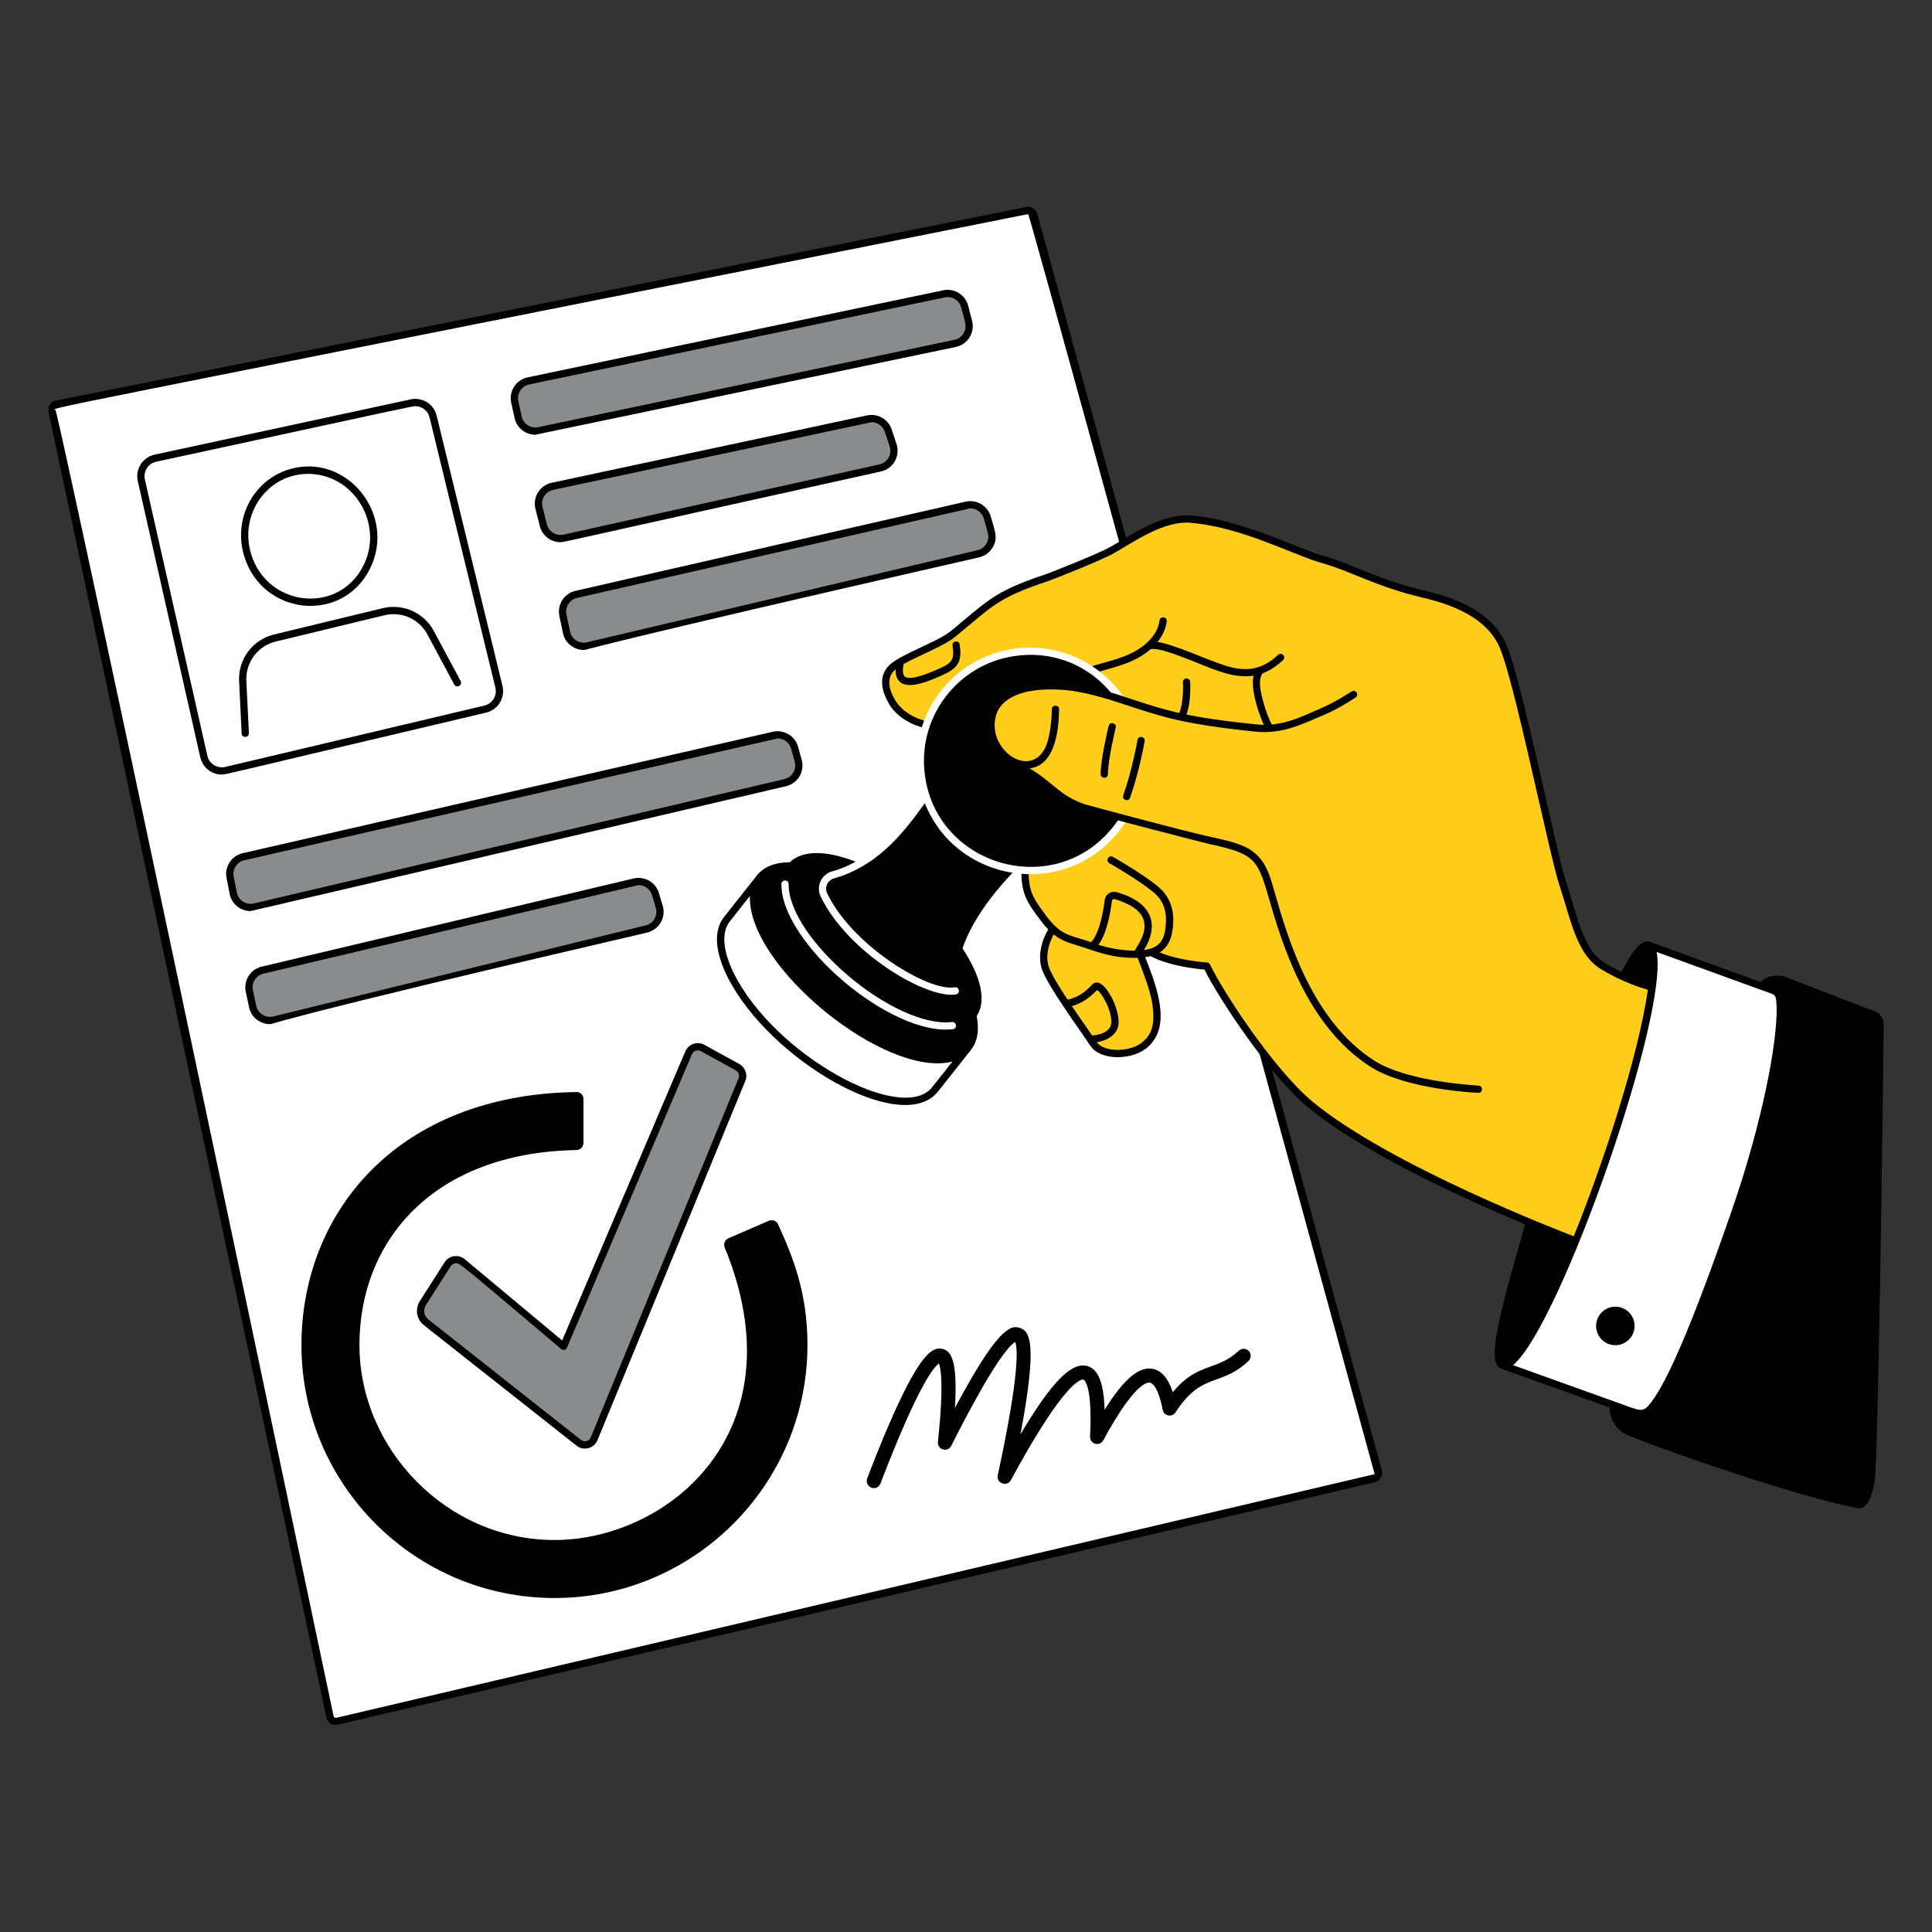
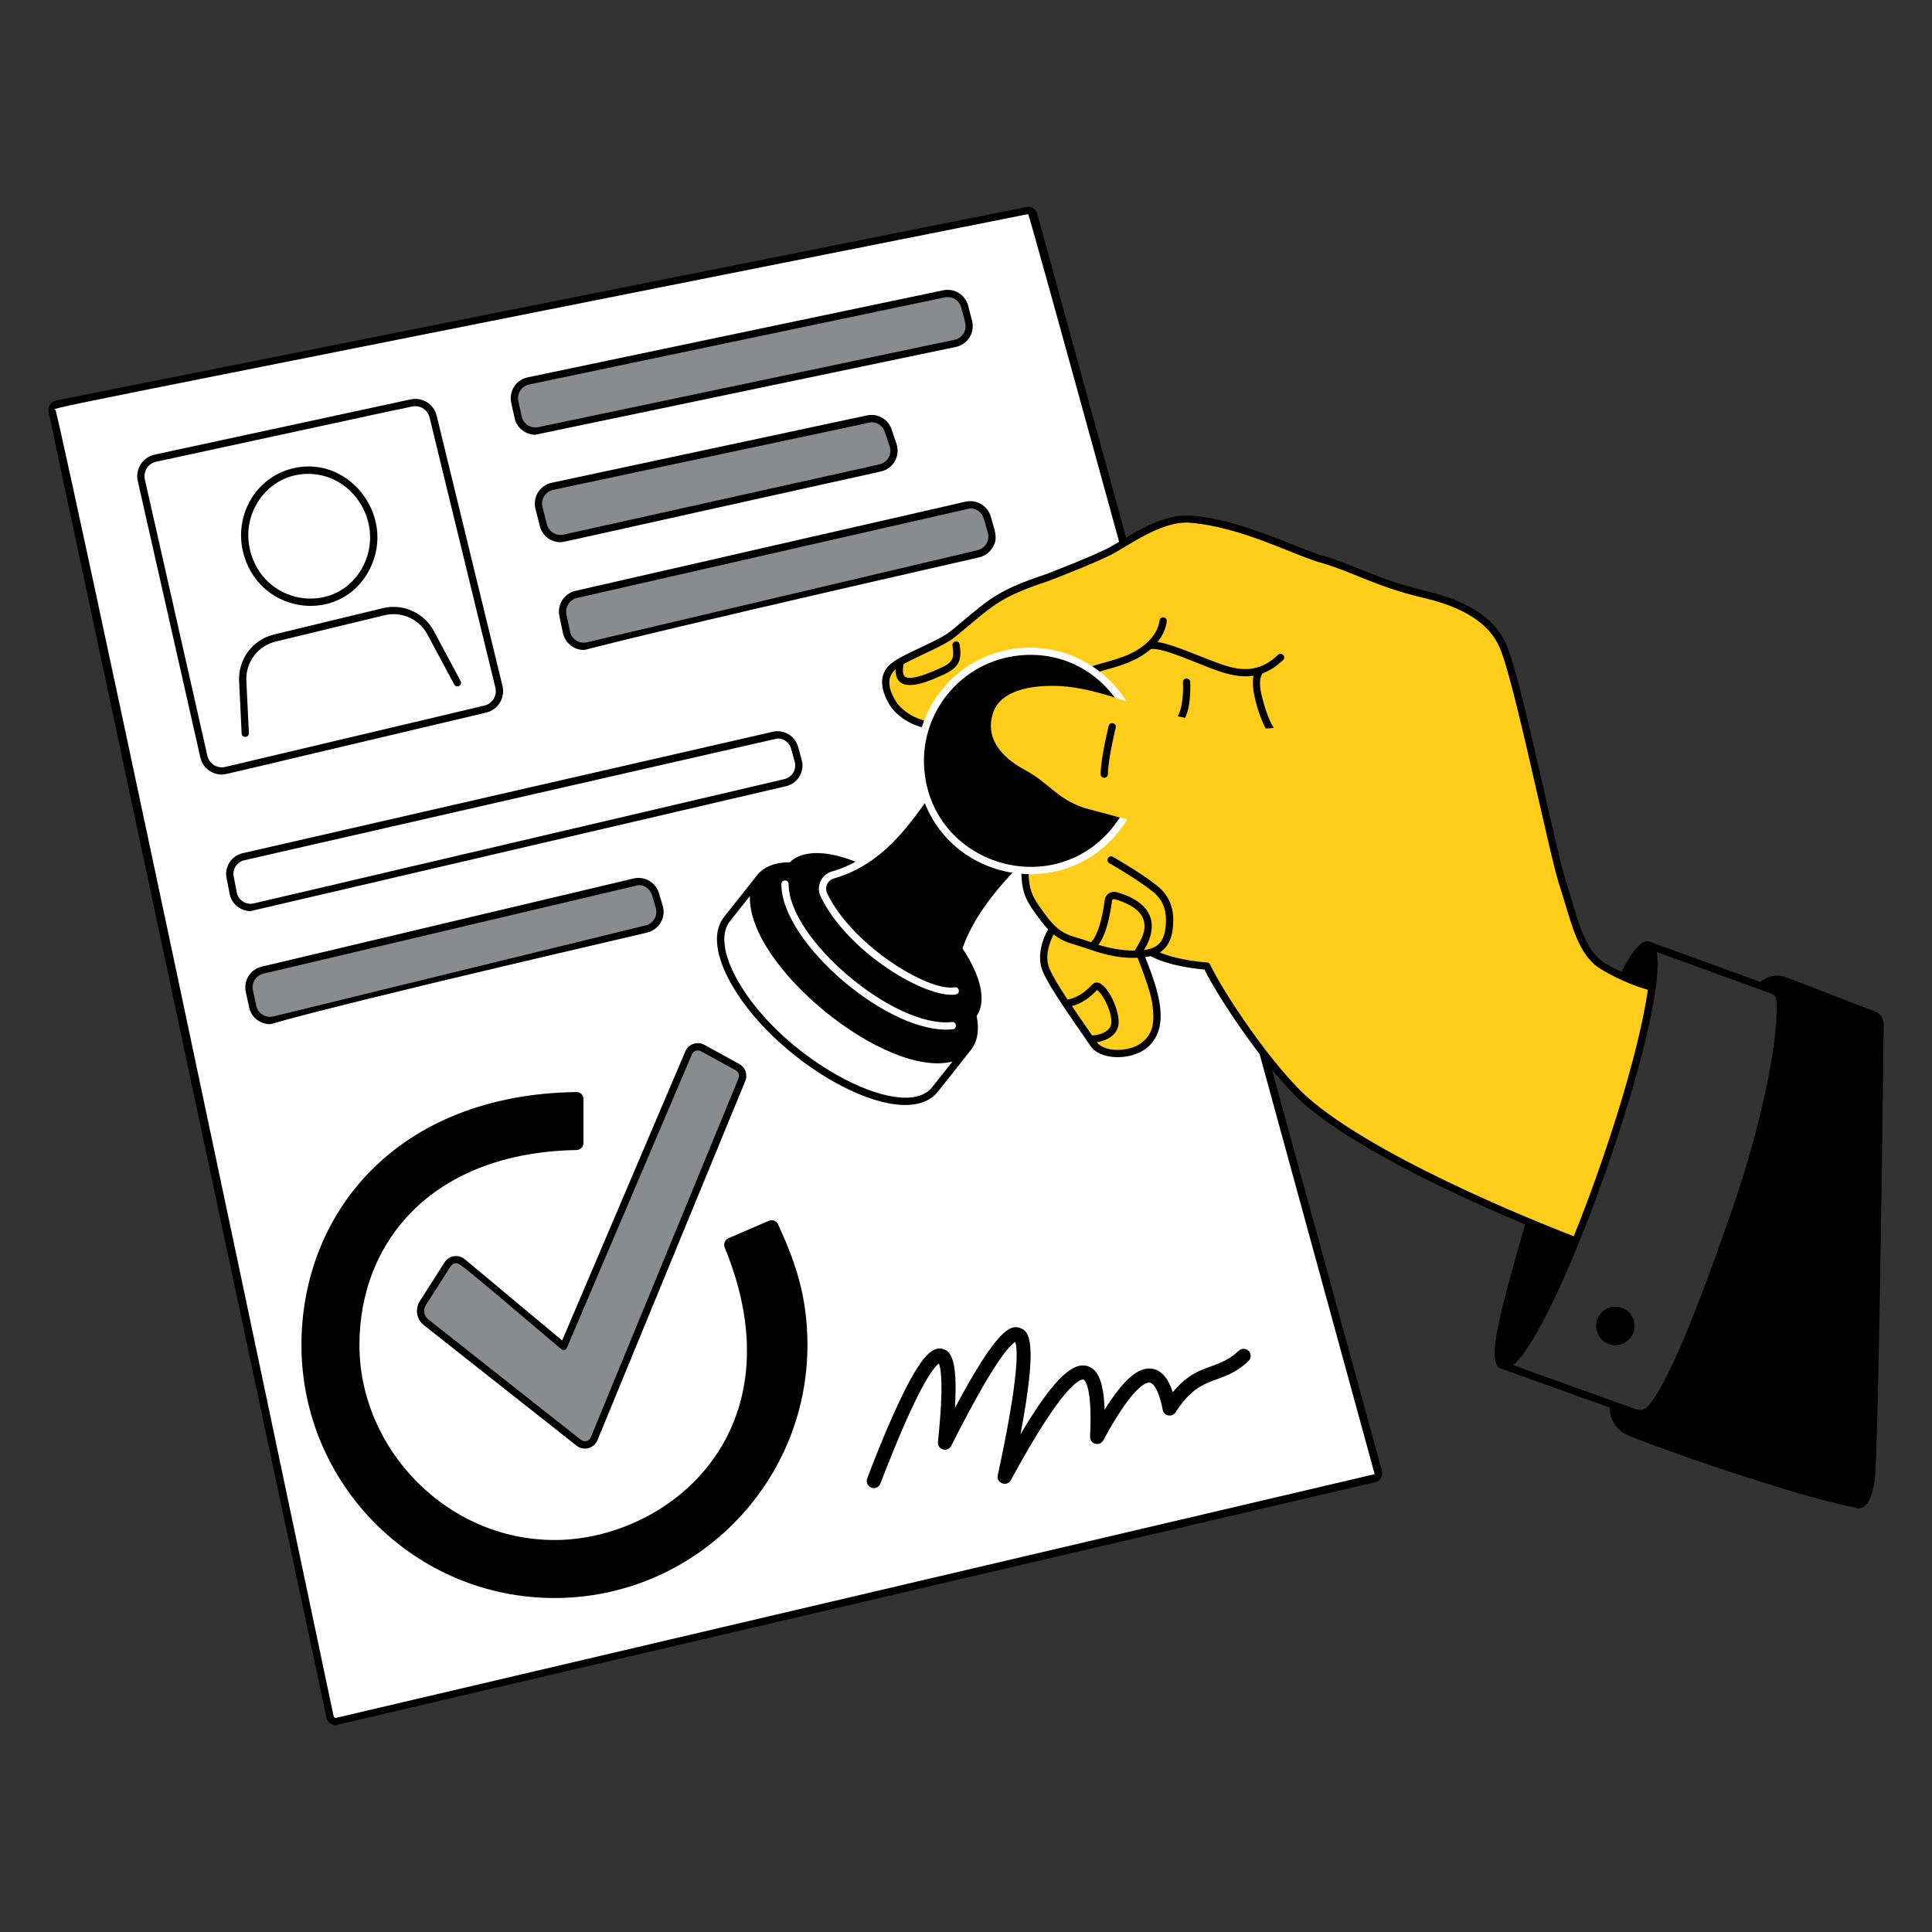
<svg xmlns="http://www.w3.org/2000/svg" fill="none" viewBox="0 0 400 400" id="Approval--Streamline-London" height="400" width="400">
  <rect x="0" y="0" width="400" height="400" fill="#333333" stroke="none" />
  <desc>
    Approval Streamline Illustration: https://streamlinehq.com
  </desc>
  <g id="approval--work-office-approval">
    <g id="paper-2">
      <path id="vector" fill="#ffffff" d="M10.782 85.1c-0.142 -0.66 0.284 -1.308 0.948 -1.442l200.906 -40.06c0.622 -0.126 1.236 0.254 1.404 0.868l71.34 260.182c0.18 0.664 -0.222 1.34 -0.89 1.5L69.792 356.382c-0.66 0.154 -1.32 -0.264 -1.462 -0.928L10.782 85.1Z" stroke-width="2" />
      <path id="vector_2" fill="#000000" d="M69.508 357.172c-0.882 0 -1.712 -0.604 -1.918 -1.554L10.044 85.26c-0.228 -1.092 0.482 -2.128 1.538 -2.33l200.904 -40.064c1.006 -0.2 2.006 0.418 2.276 1.408l71.34 260.182c0.3 1.094 -0.38 2.182 -1.446 2.426L69.506 357.17l0.002 0.002Zm143.362 -312.844C-2.758 87.316 11.376 84.25 11.518 84.942c0.042 0.206 0.714 0.222 57.548 270.362 0.054 0.254 0.31 0.41 0.556 0.35l214.986 -50.446c-47.598 -173.94 -71.51 -260.9 -71.738 -260.88Z" stroke-width="2" />
      <path id="vector_3" fill="#000000" d="M45.928 160.368c-2.054 0 -3.966 -1.398 -4.456 -3.564l-12.944 -57.202c-0.562 -2.478 1.002 -4.944 3.496 -5.48l52.978 -11.432c2.444 -0.526 4.816 0.96 5.41 3.388l13.622 55.932c0.6 2.48 -0.93 4.95 -3.388 5.53 -54.692 12.9 -53.888 12.828 -54.716 12.828h-0.002Zm40.046 -76.278c-0.512 0 -0.03 -0.12 -53.634 11.504 -1.712 0.372 -2.718 2.05 -2.348 3.68l12.944 57.202c0.384 1.686 2.058 2.694 3.7 2.31l53.654 -12.702c1.628 -0.382 2.684 -2.03 2.272 -3.714L88.94 86.438c-0.342 -1.408 -1.578 -2.348 -2.97 -2.348h0.004Z" stroke-width="2" />
      <path id="vector_4" fill="#888c8c" d="m109.388 78.872 86.044 -18.032c1.884 -0.402 3.76 0.73 4.278 2.59l0.802 3.108c0.564 2.022 -0.686 4.102 -2.732 4.552l-86.16 18.078c-1.958 0.43 -3.902 -0.802 -4.344 -2.758l-0.69 -3.158c-0.452 -1.984 0.81 -3.956 2.802 -4.382v0.002Z" stroke-width="2" />
-       <path id="vector_5" fill="#000000" d="M110.832 90.008c-2.01 0 -3.826 -1.396 -4.29 -3.434l-0.69 -3.166c-0.534 -2.34 0.928 -4.756 3.38 -5.276l86.044 -18.028c2.268 -0.484 4.532 0.89 5.154 3.12l0.806 3.124c0.666 2.38 -0.778 4.92 -3.3 5.476l-87.104 18.184Zm-1.282 -10.406c-1.594 0.34 -2.586 1.91 -2.226 3.48l0.69 3.166c0.352 1.542 1.896 2.526 3.45 2.184l86.17 -18.082c0.782 -0.172 1.442 -0.646 1.858 -1.336 0.77 -1.276 0.42 -1.988 -0.502 -5.4 -0.394 -1.458 -1.896 -2.36 -3.392 -2.038l-86.048 18.028v-0.002Z" stroke-width="2" />
+       <path id="vector_5" fill="#000000" d="M110.832 90.008c-2.01 0 -3.826 -1.396 -4.29 -3.434l-0.69 -3.166c-0.534 -2.34 0.928 -4.756 3.38 -5.276l86.044 -18.028c2.268 -0.484 4.532 0.89 5.154 3.12l0.806 3.124c0.666 2.38 -0.778 4.92 -3.3 5.476l-87.104 18.184Zm-1.282 -10.406c-1.594 0.34 -2.586 1.91 -2.226 3.48l0.69 3.166c0.352 1.542 1.896 2.526 3.45 2.184l86.17 -18.082c0.782 -0.172 1.442 -0.646 1.858 -1.336 0.77 -1.276 0.42 -1.988 -0.502 -5.4 -0.394 -1.458 -1.896 -2.36 -3.392 -2.038l-86.048 18.028Z" stroke-width="2" />
      <path id="vector_6" fill="#888c8c" d="m114.37 100.698 65.3 -13.96c1.884 -0.402 3.76 0.73 4.278 2.59l1.006 3.004c0.564 2.022 -0.686 4.102 -2.732 4.552l-65.4 14.544c-1.96 0.43 -3.902 -0.802 -4.344 -2.756l-0.91 -3.592c-0.452 -1.984 0.81 -3.956 2.802 -4.382Z" stroke-width="2" />
      <path id="vector_7" fill="#000000" d="M116.038 112.26c-2.014 0 -3.834 -1.39 -4.294 -3.43l-0.906 -3.576c-0.55 -2.424 0.97 -4.79 3.376 -5.3l65.304 -13.952c2.268 -0.484 4.532 0.886 5.158 3.12l0.994 2.966c0.714 2.536 -0.864 4.99 -3.288 5.526 -66.322 14.678 -65.604 14.644 -66.344 14.644v0.002Zm64.398 -24.85 -65.91 14.014c-1.606 0.342 -2.578 1.928 -2.222 3.48l0.906 3.576c0.354 1.566 1.9 2.548 3.454 2.21l65.4 -14.54c1.612 -0.35 2.628 -1.988 2.172 -3.618l-0.994 -2.966c-0.368 -1.304 -1.532 -2.156 -2.806 -2.156Z" stroke-width="2" />
      <path id="vector_8" fill="#888c8c" d="m119.366 123.054 80.764 -18.476c1.884 -0.4 3.76 0.73 4.278 2.59l0.832 2.94c0.564 2.022 -0.686 4.102 -2.732 4.554l-80.864 19.064c-1.96 0.43 -3.902 -0.802 -4.344 -2.758l-0.736 -3.534c-0.452 -1.984 0.81 -3.956 2.802 -4.382v0.002Z" stroke-width="2" />
      <path id="vector_9" fill="#000000" d="M120.866 134.566c-2.018 0 -3.838 -1.396 -4.302 -3.434l-0.74 -3.546c-0.54 -2.39 0.996 -4.76 3.376 -5.268l80.764 -18.466c2.28 -0.484 4.542 0.886 5.172 3.116 0.904 3.206 1.528 4.468 0.368 6.4 -0.63 1.05 -1.64 1.762 -2.832 2.034 -81.882 18.67 -81.008 19.164 -81.804 19.164h-0.002Zm80.024 -29.318 -81.368 18.538c-1.624 0.346 -2.582 1.938 -2.228 3.48l0.74 3.546c0.346 1.538 1.896 2.518 3.446 2.176l80.856 -19.06c1.66 -0.366 2.628 -2.02 2.18 -3.618l-0.832 -2.94c-0.354 -1.274 -1.52 -2.122 -2.794 -2.122Z" stroke-width="2" />
-       <path id="vector_10" fill="#888c8c" d="m50.474 177.368 109.762 -25.146c1.884 -0.402 3.76 0.73 4.278 2.59l0.74 2.698c0.564 2.022 -0.686 4.102 -2.732 4.554L52.66 187.8c-1.958 0.43 -3.902 -0.802 -4.344 -2.758l-0.644 -3.292c-0.452 -1.984 0.81 -3.956 2.802 -4.382Z" stroke-width="2" />
      <path id="vector_11" fill="#000000" d="M51.872 188.63c-2.018 0 -3.834 -1.39 -4.298 -3.43l-0.648 -3.312c-0.534 -2.34 0.958 -4.744 3.376 -5.258l109.762 -25.142c2.276 -0.484 4.544 0.886 5.172 3.116l0.74 2.702c0.682 2.424 -0.818 4.938 -3.3 5.484l-110.802 25.84h-0.002Zm109.122 -35.744L50.628 178.094c-1.624 0.346 -2.582 1.938 -2.228 3.48l0.648 3.312c0.346 1.524 1.896 2.51 3.446 2.168l109.854 -25.736c1.618 -0.356 2.638 -1.978 2.18 -3.618l-0.74 -2.702c-0.356 -1.27 -1.52 -2.114 -2.794 -2.114v0.002Z" stroke-width="2" />
      <path id="vector_12" fill="#888c8c" d="m54.442 200.848 77.008 -18.262c1.884 -0.4 3.76 0.73 4.278 2.59l0.782 2.628c0.564 2.022 -0.686 4.102 -2.732 4.552l-77.11 18.852c-1.958 0.43 -3.902 -0.802 -4.344 -2.756l-0.686 -3.22c-0.452 -1.984 0.81 -3.956 2.802 -4.382l0.002 -0.002Z" stroke-width="2" />
      <path id="vector_13" fill="#000000" d="M55.888 212.042c-2.022 0 -3.838 -1.396 -4.302 -3.43l-0.69 -3.228c-0.54 -2.392 0.974 -4.754 3.37 -5.272l77.004 -18.254c2.284 -0.488 4.548 0.886 5.176 3.116l0.782 2.616c0.692 2.466 -0.84 4.93 -3.296 5.502 -78.218 18.174 -77.218 18.952 -78.044 18.952v-0.002Zm76.32 -28.792 -77.606 18.324c-1.612 0.344 -2.588 1.922 -2.23 3.48l0.69 3.228c0.35 1.542 1.9 2.524 3.45 2.18l77.092 -18.848c1.67 -0.364 2.628 -2.034 2.184 -3.622l-0.782 -2.614c-0.36 -1.282 -1.524 -2.13 -2.798 -2.13v0.002Z" stroke-width="2" />
      <path id="vector_14" fill="#000000" d="M114.792 330.852c-28.884 0 -52.38 -23.5 -52.38 -52.384 0 -27.164 19.592 -51.868 56.962 -52.372 0.794 -0.01 1.424 0.622 1.424 1.4v9.14c0 0.802 -0.644 1.456 -1.446 1.47 -29.68 0.516 -44.934 18.806 -44.934 40.36s18.112 40.376 40.376 40.376c23.4 0 50.942 -22.318 35.25 -60.568 -0.306 -0.744 0.042 -1.592 0.778 -1.908l8.354 -3.614c0.74 -0.318 1.596 0.012 1.926 0.744 3.002 6.646 6.074 13.994 6.074 24.974 0 28.884 -23.5 52.384 -52.386 52.384l0.002 -0.002Z" stroke-width="2" />
      <path id="vector_15" fill="#888c8c" d="M88.226 273.768c-1.212 -0.956 -1.508 -2.678 -0.676 -3.98l5.134 -8.04c0.664 -1.04 2.102 -1.274 3.054 -0.472l20.944 17.476 25.898 -60.78c0.476 -1.106 1.798 -1.594 2.89 -0.998l7.226 3.972c0.918 0.506 1.312 1.62 0.914 2.59l-30.598 74.348c-0.526 1.276 -2.122 1.67 -3.178 0.832l-31.608 -24.946v-0.002Z" stroke-width="2" />
      <path id="vector_16" fill="#000000" d="m119.366 299.31 -31.608 -24.946c-1.52 -1.204 -1.884 -3.342 -0.84 -4.976l5.134 -8.04c0.912 -1.428 2.866 -1.73 4.168 -0.648l20.168 16.83 25.502 -59.85c0.64 -1.514 2.472 -2.166 3.938 -1.362l7.226 3.972c1.258 0.69 1.792 2.21 1.244 3.534L123.7 298.172c-0.704 1.706 -2.858 2.304 -4.336 1.136l0.002 0.002ZM94.416 261.54c-0.376 0 -0.848 0.218 -1.098 0.614l-5.138 8.04c-0.626 0.982 -0.41 2.264 0.506 2.986l31.608 24.946c0.692 0.548 1.698 0.256 2.018 -0.53l30.598 -74.348c0.254 -0.618 0.004 -1.324 -0.58 -1.646l-7.226 -3.972c-0.664 -0.37 -1.522 -0.09 -1.834 0.63l-25.898 60.782c-0.2 0.472 -0.798 0.594 -1.17 0.28 -21.452 -18.182 -21.046 -17.782 -21.784 -17.782h-0.002Z" stroke-width="2" />
      <path id="vector_17" fill="#000000" d="M50.574 115.196c-2.358 -7.62 1.75 -15.684 9.16 -17.982 11.988 -3.716 22.526 9.394 16.812 20.634 -5.764 11.34 -22.18 9.598 -25.974 -2.652h0.002Zm13.212 -17.088c-8.422 0 -14.342 8.372 -11.78 16.646 3.394 10.962 18.066 12.518 23.2 2.418 4.38 -8.62 -1.904 -19.064 -11.42 -19.064Z" stroke-width="2" />
      <path id="vector_18" fill="#000000" d="m50.03 151.854 -0.526 -10.848c-0.218 -4.524 2.816 -8.58 7.218 -9.64l22.54 -5.452c4.182 -1.01 8.522 0.932 10.552 4.724l5.552 10.36c0.47 0.88 -0.858 1.59 -1.328 0.71l-5.552 -10.36c-1.708 -3.192 -5.354 -4.82 -8.872 -3.972l-22.54 5.452c-3.7 0.894 -6.254 4.306 -6.07 8.108l0.526 10.848c0.05 0.992 -1.448 1.064 -1.5 0.07Z" stroke-width="2" />
      <path id="vector_19" fill="#000000" d="M180.92 308.098c-0.988 0 -1.74 -1.004 -1.378 -1.976 0.024 -0.066 2.528 -6.842 5.484 -13.412 5.342 -11.872 7.892 -13.962 10.08 -13.454 1.992 0.462 3.15 2.874 2.606 12.238 8.768 -16.432 11.49 -17.26 13.492 -16.554 2.026 0.714 3.63 3.158 0.076 22.014 6.442 -10.86 10.606 -15.038 13.822 -14.136 2.276 0.638 3.416 3.426 3.592 9.072 3.914 -6.282 7.012 -8.938 9.812 -8.516 2.252 0.338 3.526 2.506 4.306 4.862 5.25 -6.314 9.104 -4.282 13.66 -8.58 0.588 -0.556 1.512 -0.526 2.068 0.058 0.556 0.584 0.528 1.512 -0.058 2.068 -5.722 5.422 -9.718 2.24 -15.088 10.618 -0.712 1.112 -2.414 0.778 -2.666 -0.506 -0.98 -5.006 -2.29 -5.576 -2.66 -5.634 -0.69 -0.108 -3.422 0.45 -9.636 11.934 -0.738 1.364 -2.822 0.786 -2.744 -0.768 0.552 -11.12 -1.35 -11.788 -1.37 -11.792 -0.334 -0.092 -3.588 -0.302 -15.026 20.81 -0.8 1.478 -3.07 0.64 -2.716 -1.002 4.622 -21.36 4.09 -26.416 3.61 -27.602 -1.066 0.598 -4.386 3.94 -13.242 21.504 -0.728 1.444 -2.928 0.794 -2.756 -0.81 1.274 -12 0.588 -15.342 0.2 -16.248 -3.604 2.77 -10.488 20.668 -12.096 24.858 -0.224 0.586 -0.778 0.956 -1.37 0.956l-0.002 -0.002Z" stroke-width="2" />
    </g>
    <g id="hand">
-       <path id="vector_20" fill="#ffffff" d="m341.282 195.682 24.214 8.806c2.284 0.832 2.988 0.568 3.086 3.976 0.198 6.838 -2.782 23.576 -9.324 42.414 -6.408 18.458 -12.458 34.078 -16.692 39.762 -1.956 2.626 -2.878 2.306 -6.162 1.112l-25.318 -9.086 30.192 -86.984h0.004Z" stroke-width="2" />
      <path id="vector_21" fill="#ffcd1a" d="M327.498 195.034c-3.844 -7.218 -13.17 -54.04 -16.336 -61.298 -3.166 -7.26 -11.838 -9.616 -16.754 -10.798 -9.306 -2.236 -14.52 -5.396 -20.476 -7.072 -5.956 -1.676 -16.566 -7.444 -27.364 -8.376 -5.798 -0.5 -12.284 4.096 -16.194 6.328 -2.782 1.588 -13.032 5.584 -13.588 5.768 -10.696 3.55 -11.556 5.188 -19.528 11.7 -2.588 2.114 -9.456 4.52 -12.118 6.546 -2.268 1.726 -2.302 4.352 -0.372 7.632 1.864 3.166 7.372 6.194 13.776 4.282 21.08 -6.294 20.282 -8.438 26.116 -10.552l7.34 9.044 5.772 14.708c-0.192 0.94 -0.268 1.988 -0.242 3.128l-18.278 -1.132s-6.528 2.33 -6.972 12.122c-0.33 7.306 0.328 8.468 3.818 13.116 0.606 0.806 1.174 1.454 1.726 1.988 -0.798 1.492 -2.39 5.398 -1.374 8.288 1.256 3.576 8.12 12.862 9.862 15.568 1.742 2.706 7.444 2.708 10.346 0.58 2.9 -2.126 3.258 -5.05 2.61 -9.186 -0.398 -2.54 -2.376 -8.02 -3.074 -9.908 0.63 -0.05 1.236 -0.134 1.792 -0.268 4.562 1.612 9.14 2.456 12.486 2.898 6.336 11.162 13.338 22.05 19.214 27.056 11.384 9.694 31.136 19.34 56.582 29.912 7.356 -18.426 14.406 -40.552 15.506 -52.64 -9.604 -4.578 -11.236 -3.734 -14.274 -9.436l-0.002 0.002Z" stroke-width="2" />
      <path id="vector_22" fill="#ffffff" d="M150.552 190.238c-4.278 5.192 1.878 17.324 13.746 27.096 11.866 9.772 24.954 13.484 29.232 8.292l6.818 -8.608S157.846 181.696 157.37 181.63l-6.816 8.61 -0.002 -0.002Z" stroke-width="2" />
      <path id="vector_23" fill="#000000" d="M390 212.092c0.012 -1.216 -0.74 -2.306 -1.88 -2.728 -4.52 -1.674 -16.082 -6.198 -18.27 -7.03 -2.37 -0.9 -4.506 0.1 -5.332 0.99l-22.984 -8.358c-2.144 -0.778 -4.802 4.234 -5.814 6.27 -1.104 -0.522 -2.286 -1.142 -3.486 -1.87 -4.502 -2.722 -5.752 -9.97 -7.87 -16.35 -2.236 -6.688 -9.27 -42.178 -12.498 -49.578 -3.45 -7.912 -13.132 -10.234 -17.268 -11.228 -5.448 -1.308 -9.516 -2.954 -13.104 -4.402 -9.96 -4.016 -4.006 -1.118 -14.098 -5.142 -5.89 -2.348 -13.224 -5.276 -20.752 -5.922 -6.094 -0.52 -12.684 4.176 -16.634 6.424 -2.722 1.558 -12.848 5.51 -13.454 5.71 -9.744 3.26 -11.516 4.954 -17.644 10.07 -2.814 2.342 -2.65 2.446 -8.266 5.092 -2.372 1.12 -4.612 2.172 -5.956 3.196 -1.776 1.354 -3.312 3.944 -0.564 8.614 1.868 3.174 7.644 6.708 14.636 4.62 12.732 -3.798 15.814 -5.168 23.48 -9.374 5.046 -2.766 11.266 -2.55 16 -6.706 1.762 -0.282 5.628 1.26 9.364 2.746 3.99 1.588 7.988 3.392 11.934 2.756 -0.784 2.968 1.62 9.718 2.772 11.362 0.558 0.788 1.818 -0.058 1.228 -0.864 -0.012 -0.016 -1.116 -1.638 -2.21 -5.906 -0.648 -2.534 -0.624 -4.142 0.066 -5.078 1.484 -0.546 2.882 -1.454 4.244 -2.736 0.726 -0.682 -0.308 -1.774 -1.028 -1.094 -3.132 2.958 -6.356 3.646 -10.748 2.284 -4.064 -1.26 -10.732 -4.458 -14.21 -4.938 1.046 -1.302 1.71 -2.748 1.91 -4.26 0.128 -0.992 -1.364 -1.18 -1.492 -0.196 -0.402 3.054 -3.15 5.836 -7.344 7.436 -3.566 1.362 -7.696 1.95 -11.216 3.88 -7.552 4.144 -10.598 5.492 -23.186 9.252 -6.216 1.854 -11.292 -1.19 -12.912 -3.944 -0.644 -1.094 -2.572 -4.374 0.024 -6.53 -0.052 1.242 0.264 2.128 0.962 2.69 1.984 1.594 6.534 -0.478 8.99 -1.596 3.354 -1.524 3.73 -3.146 3.304 -6.208 -0.136 -0.984 -1.624 -0.774 -1.486 0.21 0.372 2.648 0.122 3.47 -2.436 4.632 -1.524 0.694 -6.166 2.808 -7.426 1.792 -0.55 -0.442 -0.452 -1.634 -0.254 -2.598 3.092 -1.734 8.38 -3.756 10.642 -5.61 7.99 -6.53 8.712 -8.046 19.29 -11.566 0.63 -0.208 10.856 -4.19 13.726 -5.832 4.314 -2.484 10.326 -6.706 15.756 -6.236 10.72 0.926 21.146 6.644 27.226 8.35 5.91 1.658 11.108 4.826 20.506 7.08 3.918 0.94 13.092 3.142 16.24 10.368 1.85 4.248 5.064 18.338 7.898 30.768 4.462 19.588 3.834 16.12 5.764 22.602 1.658 5.544 3.224 10.776 7.298 13.242 4.454 2.696 8.558 3.95 9.742 4.28 -2.108 14.428 -9.56 36.728 -15.35 51.026 -2.512 -0.958 -38.098 -14.646 -54.026 -27.822 -8.074 -6.68 -18.738 -23.028 -21.27 -28.438 -0.116 -0.25 -0.364 -0.414 -0.64 -0.43 -0.064 -0.004 -5.65 -0.336 -9.782 -2.07 2.43 -1.52 2.778 -4.46 2.798 -6.688 0.024 -2.882 -1.102 -5.322 -3.266 -7.056 -3.534 -2.828 -9.002 -5.914 -9.232 -6.044 -0.854 -0.478 -1.606 0.798 -0.736 1.312 0.056 0.032 5.592 3.162 9.03 5.91 1.812 1.454 2.724 3.43 2.698 5.868 -0.048 4.492 -1.62 5.802 -4.564 6.202 3.318 -5.366 1.624 -9.97 -5.686 -11.988 -1.14 -0.316 -2.282 0.454 -2.432 1.62 -0.542 4.3 -1.598 7.556 -2.836 8.736 -4.054 -1.45 -6.03 -1.124 -9.19 -5.34 -3.43 -4.574 -3.99 -5.534 -3.668 -12.632 0.418 -9.118 6.228 -11.354 6.478 -11.446 0.926 -0.338 0.432 -1.746 -0.51 -1.416 -0.288 0.1 -7.01 2.614 -7.472 12.794 -0.342 7.57 0.4 8.844 3.968 13.6 0.532 0.71 1.042 1.308 1.538 1.816 -0.896 1.386 -2.426 5.042 -1.294 8.26 1.292 3.676 8.118 12.902 9.942 15.722 2.034 3.176 8.286 3.088 11.424 0.786 5.66 -4.152 2.6 -12.484 -0.01 -19.04 0.394 -0.054 0.772 -0.124 1.132 -0.212 3.848 2.058 9.51 2.644 11.142 2.774 2.886 5.868 13.438 21.904 21.482 28.558 11.366 9.404 32.532 19.028 44.906 24.22 -6.22 21.518 -7.802 28.858 -4.91 29.862l22.426 8.048c-0.062 2.156 1.096 4.248 3.124 5.432 1.996 1.162 33.55 12.54 47.894 15.33 0 0 2.82 1.382 3.856 -5.664 0.732 -4.98 1.742 -80.94 1.854 -94.428l0.002 0.002Zm-159.786 -25.576c0.038 -0.274 0.296 -0.426 0.54 -0.36 1.512 0.418 5.118 1.658 5.97 4.164 0.876 2.568 -0.908 4.968 -1.794 6.5 -2.608 0.006 -5.492 -0.562 -7.52 -1.21 1.712 -2.212 2.486 -6.552 2.806 -9.096l-0.002 0.002Zm-4.09 27.882c-0.384 -0.56 -3.206 -4.62 -4.208 -6.104 1.128 -0.278 3.116 -1.07 5.212 -3.316 0.794 0.354 2.896 3.73 2.974 6.52 0.076 2.61 -3.664 2.866 -3.822 2.874 -0.054 0.004 -0.106 0.012 -0.156 0.026Zm12.4 -6.864c0.688 4.424 0.062 6.72 -2.314 8.462 -2.458 1.804 -7.49 1.938 -9.144 -0.206 1.908 -0.3 4.622 -1.46 4.542 -4.338 -0.098 -3.494 -3.468 -9.796 -5.51 -7.572 -2.484 2.704 -4.726 3.024 -5.086 3.058 -1.756 -2.658 -3.332 -5.238 -3.856 -6.73 -0.928 -2.648 0.39 -5.648 1.004 -6.738 1.64 1.312 3.184 1.768 4.978 2.298 3.024 0.894 6.88 2.726 12.39 2.536 1.01 2.544 2.626 6.848 2.998 9.232l-0.002 -0.002Zm120.024 43.096c-7.674 22.096 -12.94 34.67 -16.584 39.556 -1.634 2.188 -2.05 2.034 -5.306 0.852l-23.4 -8.398c9.71 -8.016 32.376 -72.724 29.724 -85.546l23.076 8.376c1.508 0.502 1.7 0.564 1.772 3.012 0.206 7.064 -2.916 23.81 -9.282 42.146v0.002Z" stroke-width="2" />
      <path id="vector_24" fill="#000000" d="M243.964 148.062c1.222 -2.418 0.952 -6.754 0.948 -6.796 -0.034 -0.414 0.288 -0.772 0.702 -0.798 0.41 -0.026 0.772 0.288 0.798 0.702 0.012 0.192 0.298 4.782 -1.102 7.564 -0.45 0.892 -1.792 0.21 -1.344 -0.672h-0.002Z" stroke-width="2" />
      <path id="vector_25" fill="#000000" d="M334.444 270.538c2.2 0 3.984 1.784 3.984 3.984s-1.784 3.986 -3.984 3.986 -3.986 -1.784 -3.986 -3.986 1.784 -3.984 3.986 -3.984Z" stroke-width="2" />
      <g id="group">
        <path id="vector_26" fill="#000000" d="M213.254 134.838c-15.568 0 -26.5 15.33 -21.508 30.024 -5.126 7.202 -9.742 11.348 -13.956 13.816 -6.19 -2.608 -11.558 -2.824 -14.266 -0.156 -2.908 0.002 -5.25 0.844 -6.718 2.612l-6.84 8.634c-2.264 2.756 -2.006 7.248 0.736 12.644 8.654 17.048 35.872 32.828 43.418 23.68 0 0 6.788 -8.566 6.808 -8.592 1.472 -1.788 1.852 -4.27 1.284 -7.148 2.592 -3.952 -0.29 -10.038 -2.94 -13.984 1.574 -4.558 4.736 -9.82 10.962 -16.308 13.668 1.816 25.732 -8.802 25.732 -22.51 0 -12.542 -10.168 -22.71 -22.71 -22.71l-0.002 -0.002Zm-20.304 90.312c-6.286 7.63 -32.368 -6.596 -40.906 -23.42 -2.418 -4.762 -2.744 -8.782 -0.906 -11.018l4.124 -5.208c-0.552 14.626 28.244 37.896 41.948 34.268l-4.26 5.38v-0.002Z" stroke-width="2" />
        <path id="vector_27" fill="#ffffff" d="M161.78 183.028c0.012 -1.002 1.514 -0.97 1.504 0.016 -0.12 11.264 21.846 29.91 33.806 28.554 0.986 -0.112 1.158 1.378 0.172 1.492 -12.85 1.478 -35.614 -17.916 -35.48 -30.062h-0.002Z" stroke-width="2" />
        <path id="vector_28" fill="#ffffff" d="M231.37 172.468c8.23 -9.992 6.834 -24.766 -3.196 -33.028 -9.99 -8.23 -24.766 -6.834 -33.028 3.196 -5.244 6.366 -6.552 14.6 -4.298 21.892 -4.932 7.228 -10.398 13.554 -18.596 15.894 -2.236 0.642 -3.342 3.13 -2.34 5.204 5.642 11.658 21.992 21.266 28.004 20.264 0.986 -0.182 0.712 -1.652 -0.264 -1.482 -5.39 0.968 -21.166 -8.596 -26.386 -19.432 -0.596 -1.236 0.06 -2.726 1.396 -3.104 8.336 -2.376 13.714 -8.328 18.804 -15.596 6.54 16.404 28.548 19.988 39.904 6.194v-0.002Zm-1.162 -0.96c-12.354 15.002 -36.934 7.58 -38.81 -11.842 -1.176 -12.076 7.666 -22.806 19.742 -23.972 19.24 -1.902 31.556 20.656 19.068 35.814Z" stroke-width="2" />
      </g>
      <g id="group_2">
        <path id="vector_29" fill="#ffcd1a" d="M280.234 143.798s-3.354 2.214 -6.144 3.412c-3.81 1.634 -8.412 4.102 -13.99 3.534 -5.4 -0.548 -9.8 -1.002 -17.234 -2.652 -7.046 -1.562 -15.354 -5.606 -23.316 -6.044 -4.206 -0.234 -12.292 0.176 -13.996 5.668 -1.5 4.828 1.29 8.792 6.55 11.642 5.26 2.848 6.57 5.914 12.268 7.886 0 0 11.112 3.012 20.728 5.506 10.368 2.69 15.15 4.482 17.56 12.368 2.41 7.886 6.892 25.832 21.52 35.142 7.23 4.6 21.91 5.26 21.91 5.26L280.238 143.8l-0.004 -0.002Z" stroke-width="2" />
-         <path id="vector_30" fill="#000000" d="M306.116 224.762c-0.142 -0.008 -14.558 -0.702 -21.538 -5.142 -12.992 -8.266 -17.95 -25.438 -20.61 -34.666 -0.28 -0.97 -0.534 -1.846 -0.764 -2.602 -2.072 -6.788 -5.802 -7.602 -12.572 -9.086 -6.198 -1.36 -23.768 -6.13 -26.044 -6.75 -5.328 -1.852 -6.604 -4.628 -11.434 -7.434 5.032 -0.584 6.044 -7.158 6.124 -12.222 0.022 -1.004 -1.484 -1.008 -1.504 -0.026 -0.034 2.28 -0.33 4.666 -0.794 6.382 -2.464 9.14 -13.07 2.312 -10.714 -5.284 0.54 -1.734 2.908 -5.71 13.238 -5.138 4.904 0.272 9.946 1.938 14.82 3.55 6.762 2.228 11.514 3.696 25.698 5.142 5.592 0.574 9.948 -1.72 14.36 -3.588 2.824 -1.212 6.128 -3.384 6.266 -3.476 0.828 -0.54 0.006 -1.806 -0.828 -1.254 -0.034 0.02 -3.33 2.188 -6.028 3.346 -4.48 1.938 -8.468 4.002 -13.612 3.476 -13.706 -1.388 -18.42 -2.772 -25.38 -5.076 -4.97 -1.646 -10.108 -3.342 -15.208 -3.626 -3.792 -0.208 -12.828 -0.03 -14.758 6.194 -1.504 4.846 0.948 9.294 6.91 12.522 5.286 2.862 6.452 5.888 12.38 7.936 0 0 24.598 6.446 26.19 6.792 9.146 2.002 9.998 2.932 12.214 10.634 2.718 9.416 7.778 26.946 21.248 35.518 7.314 4.658 21.67 5.362 22.276 5.376 1.054 0.026 1.004 -1.466 0.064 -1.504v0.006Z" stroke-width="2" />
        <path id="vector_31" fill="#000000" d="M227.878 160.276c0 -3.188 1.586 -9.712 1.654 -9.988 0.238 -0.968 1.704 -0.608 1.462 0.36 -0.016 0.066 -1.612 6.62 -1.612 9.628 0 0.994 -1.504 0.994 -1.504 0Z" stroke-width="2" />
-         <path id="vector_32" fill="#000000" d="M232.552 164.654c1.852 -5.192 2.952 -11.392 2.962 -11.454 0.15 -0.982 1.666 -0.716 1.478 0.26 -0.012 0.062 -1.128 6.388 -3.028 11.704 -0.336 0.938 -1.742 0.414 -1.412 -0.51Z" stroke-width="2" />
      </g>
    </g>
  </g>
</svg>